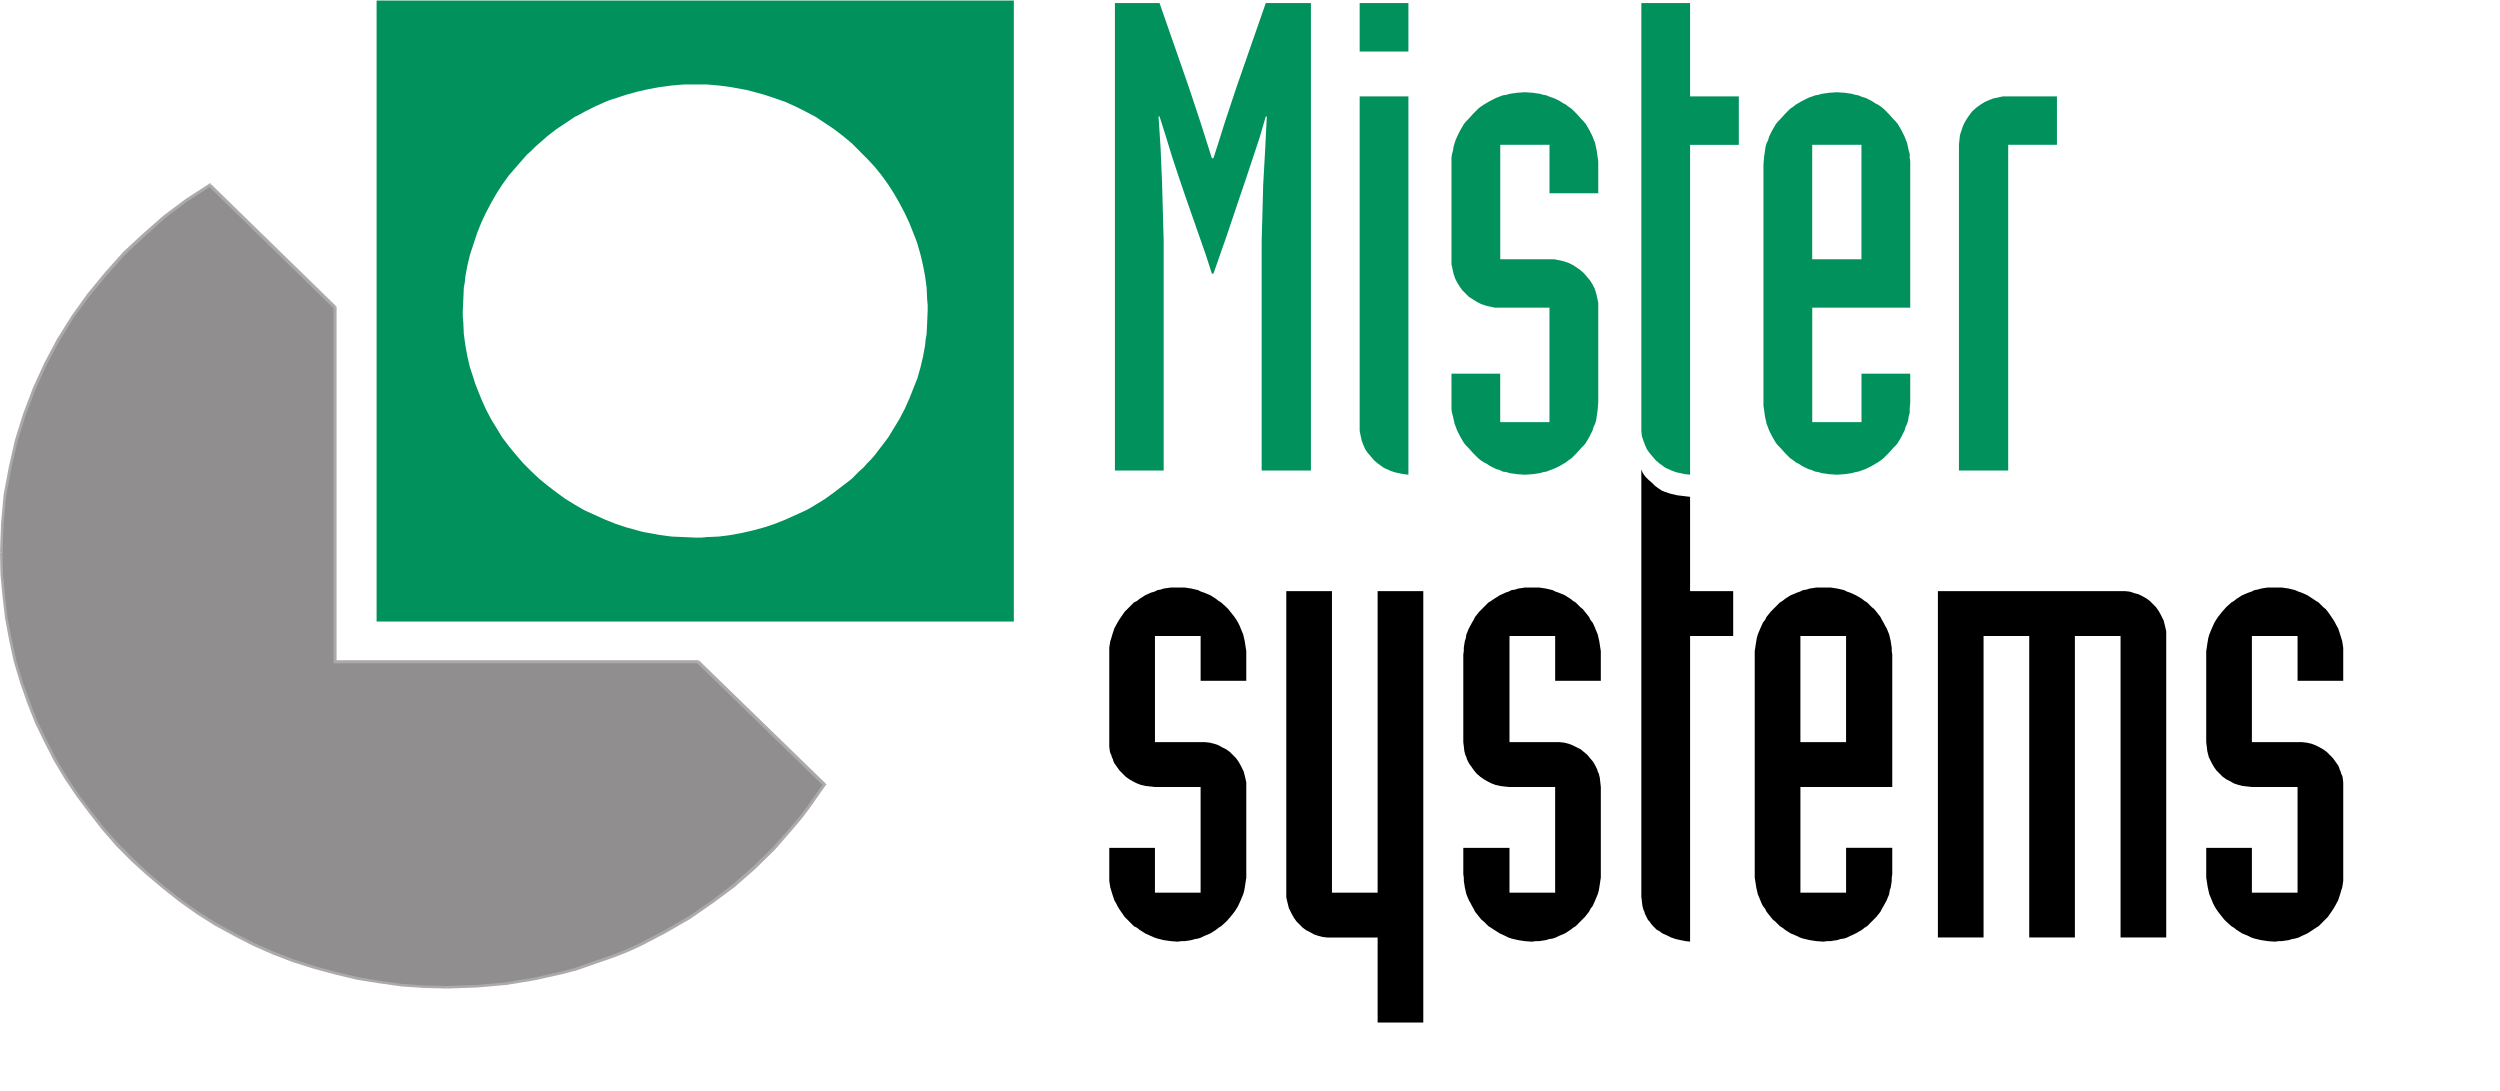
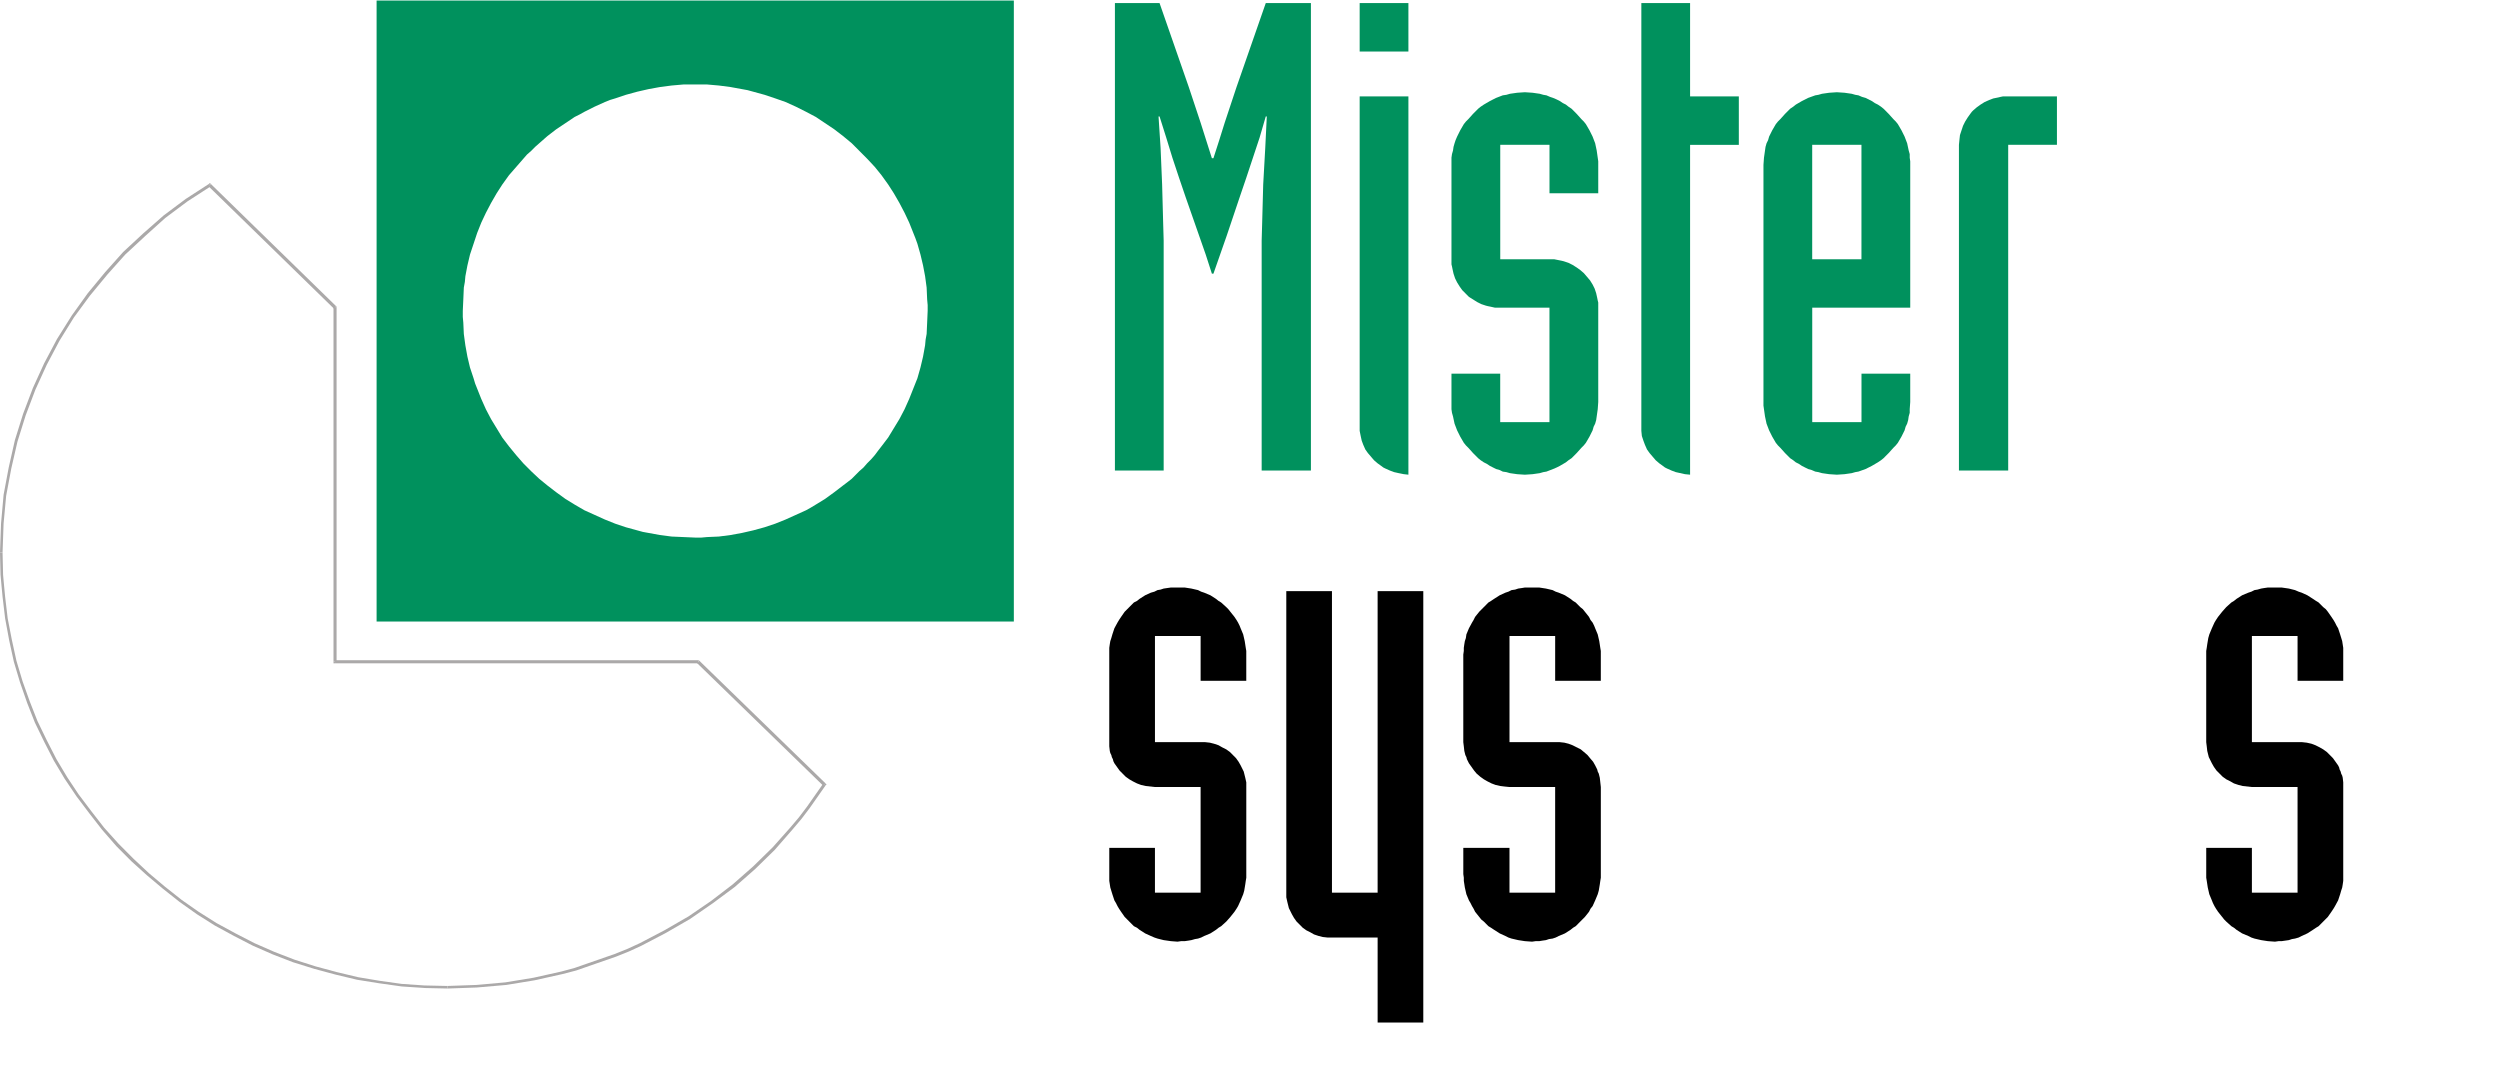
<svg xmlns="http://www.w3.org/2000/svg" xmlns:ns1="http://www.inkscape.org/namespaces/inkscape" xmlns:ns2="http://sodipodi.sourceforge.net/DTD/sodipodi-0.dtd" version="1.0" width="202.14mm" height="88.19mm" id="svg2985" ns1:version="0.48.3.1 r9886" ns2:docname="Logo_Mister_Systems.eps">
  <ns2:namedview pagecolor="#ffffff" bordercolor="#666666" borderopacity="1" objecttolerance="10" gridtolerance="10" guidetolerance="10" ns1:pageopacity="0" ns1:pageshadow="2" ns1:window-width="917" ns1:window-height="670" id="namedview3051" showgrid="false" ns1:zoom="0.97732047" ns1:cx="358.12204" ns1:cy="156.24213" ns1:window-x="0" ns1:window-y="0" ns1:window-maximized="0" ns1:current-layer="svg2985" />
  <defs id="defs2987" />
  <g id="g3085">
    <path style="fill:#00915d;fill-opacity:1;fill-rule:evenodd;stroke:none" d="m 141.43,94.974 0.157,-3.465 0.157,-3.623 0.314,-1.733 0.157,-1.733 0.627,-3.308 0.784,-3.308 1.098,-3.308 1.098,-3.308 1.254,-3.15 1.411,-2.993 1.568,-2.993 1.725,-2.993 1.725,-2.678 2.038,-2.835 1.098,-1.26 1.098,-1.26 1.098,-1.26 1.098,-1.26 1.098,-1.26 1.254,-1.103 1.254,-1.26 1.254,-1.103 1.254,-1.103 1.254,-1.103 2.666,-2.048 2.822,-1.89 2.822,-1.89 1.568,-0.788 1.411,-0.788 3.136,-1.575 3.136,-1.418 1.568,-0.63 1.568,-0.473 3.293,-1.103 1.725,-0.473 1.725,-0.473 3.45,-0.788 1.725,-0.315 1.725,-0.315 3.606,-0.473 3.606,-0.315 1.725,0 1.882,0 3.606,0 3.606,0.315 3.606,0.473 3.45,0.63 1.725,0.315 1.725,0.473 1.725,0.473 1.725,0.473 3.293,1.103 3.136,1.103 3.136,1.418 3.136,1.575 2.979,1.575 2.822,1.89 2.822,1.89 2.666,2.048 2.666,2.205 2.352,2.363 2.352,2.363 2.352,2.52 2.038,2.52 2.038,2.835 1.725,2.678 1.725,2.993 1.568,2.993 1.411,2.993 1.254,3.15 0.627,1.575 0.627,1.733 0.941,3.308 0.784,3.308 0.627,3.308 0.47,3.465 0.157,3.623 0.157,1.733 0,1.733 -0.157,3.623 -0.157,3.465 -0.314,1.733 -0.157,1.733 -0.627,3.465 -0.784,3.308 -0.941,3.308 -1.254,3.15 -1.254,3.15 -1.411,3.15 -1.568,2.993 -1.725,2.835 -1.725,2.835 -2.038,2.678 -1.098,1.418 -0.941,1.26 -1.098,1.26 -1.254,1.26 -1.098,1.26 -1.254,1.103 -1.098,1.103 -1.254,1.26 -1.411,1.103 -1.254,0.945 -2.666,2.048 -2.822,2.048 -2.822,1.733 -1.568,0.945 -1.411,0.788 -3.136,1.418 -3.136,1.418 -1.568,0.63 -1.568,0.63 -3.293,1.103 -1.725,0.473 -1.725,0.473 -3.45,0.788 -1.725,0.315 -1.725,0.315 -3.606,0.472 -3.606,0.158 -1.725,0.158 -1.882,0 -3.606,-0.158 -3.606,-0.158 -3.606,-0.472 -3.45,-0.63 -1.725,-0.315 -1.725,-0.472 -1.725,-0.473 -1.725,-0.473 -3.293,-1.103 -3.136,-1.26 -3.136,-1.418 -3.136,-1.418 -2.979,-1.733 -2.822,-1.733 -2.822,-2.048 -2.666,-2.048 -2.509,-2.048 -2.509,-2.363 -2.352,-2.363 -2.195,-2.52 -2.195,-2.678 -2.038,-2.678 -1.725,-2.835 -1.725,-2.835 -1.568,-2.993 -1.411,-3.15 -1.254,-3.15 -0.627,-1.575 -0.47,-1.575 -1.098,-3.308 -0.784,-3.308 -0.627,-3.465 -0.47,-3.465 -0.157,-3.465 -0.157,-1.733 0,-1.89 z m -26.342,-94.816 97.37,0 97.37,0 0,94.816 0,94.974 -97.37,0 -97.37,0 0,-94.974 0,-94.816 z" id="path2991" ns1:connector-curvature="0" />
-     <path style="fill:#908e8e;fill-opacity:1;fill-rule:evenodd;stroke:none" d="m 251.971,239.718 -2.352,3.465 -2.509,3.465 -2.509,3.308 -2.509,3.15 -2.822,3.15 -2.822,2.993 -2.822,2.993 -3.136,2.835 -2.979,2.835 -3.293,2.678 -3.293,2.678 -1.568,1.26 -1.725,1.103 -3.45,2.52 -3.45,2.205 -3.606,2.205 -3.606,2.048 -3.763,2.048 -3.92,1.89 -3.763,1.733 -3.92,1.575 -4.077,1.575 -4.077,1.418 -4.077,1.26 -4.077,1.103 -4.233,0.945 -4.39,0.945 -4.233,0.788 -4.39,0.63 -4.39,0.473 -4.39,0.315 -4.547,0.315 -4.547,0 -3.45,0 -3.606,-0.158 -3.45,-0.158 -3.45,-0.315 -6.742,-0.945 -3.45,-0.472 -3.293,-0.63 -3.293,-0.63 -3.293,-0.788 -3.293,-0.945 -3.136,-0.945 -3.293,-0.945 -3.136,-1.103 -3.136,-1.103 -2.979,-1.26 -3.136,-1.26 -2.979,-1.418 -5.801,-2.993 -2.822,-1.575 -2.979,-1.575 -2.666,-1.733 -2.822,-1.733 -2.666,-1.733 -2.666,-1.89 -2.509,-2.048 -2.666,-1.89 -2.509,-2.048 -2.352,-2.205 -2.352,-2.205 -2.352,-2.205 -2.352,-2.205 -2.195,-2.363 -2.195,-2.363 -2.038,-2.52 -2.195,-2.363 -1.882,-2.678 -2.038,-2.52 -1.725,-2.678 -1.882,-2.678 -1.725,-2.678 -1.725,-2.678 -1.568,-2.835 -1.568,-2.835 -1.411,-2.835 -1.411,-2.993 -1.411,-2.993 -1.254,-2.993 -1.098,-2.993 -1.098,-3.15 -1.098,-2.993 -0.941,-3.15 -0.784,-3.15 -0.941,-3.308 -0.627,-3.15 -0.627,-3.308 -0.627,-3.308 -0.47,-3.308 -0.314,-3.308 -0.314,-3.308 -0.314,-3.465 -0.157,-3.308 0,-3.465 0.157,-4.41 0.157,-4.41 0.314,-4.253 0.627,-4.41 0.627,-4.253 0.784,-4.095 0.941,-4.253 0.47,-2.048 0.47,-2.048 0.627,-2.048 0.627,-2.048 1.254,-3.938 1.411,-3.938 1.568,-3.938 1.725,-3.78 1.725,-3.78 2.038,-3.78 1.882,-3.623 2.195,-3.465 2.195,-3.623 2.509,-3.308 2.352,-3.465 1.254,-1.575 1.411,-1.575 2.666,-3.308 2.666,-2.993 2.979,-3.15 2.822,-2.835 1.568,-1.418 1.568,-1.418 3.136,-2.835 3.136,-2.678 3.45,-2.52 3.293,-2.363 3.45,-2.363 1.882,-1.26 1.725,-1.103 38.258,37.328 0,108.361 111.012,0 38.572,37.486 z" id="path2993" ns1:connector-curvature="0" />
    <path style="fill:#aba9a9;fill-opacity:1;fill-rule:nonzero;stroke:none" d="m 252.285,240.033 -4.861,6.93 -2.509,3.308 -2.666,3.15 -5.488,6.3 -5.958,5.828 -6.272,5.513 -6.585,4.883 -7.056,4.883 -7.369,4.253 -7.526,3.938 -3.763,1.733 -3.92,1.575 -8.153,2.835 -4.077,1.418 -4.234,1.103 -8.467,1.89 -8.624,1.418 -9.094,0.788 -8.937,0.315 0,-0.788 8.937,-0.315 8.781,-0.788 8.624,-1.418 8.467,-1.89 4.077,-1.103 4.077,-1.418 8.153,-2.835 3.92,-1.575 3.763,-1.733 7.526,-3.938 7.369,-4.253 6.899,-4.725 6.585,-5.04 6.272,-5.513 5.958,-5.828 5.331,-5.985 2.666,-3.15 2.509,-3.308 4.861,-6.93 z" id="path2995" ns1:connector-curvature="0" />
    <path style="fill:#aba9a9;fill-opacity:1;fill-rule:nonzero;stroke:none" d="m 136.726,302.089 -7.056,-0.158 -6.899,-0.473 -6.742,-0.945 -6.899,-1.103 -6.585,-1.575 -6.429,-1.733 -6.585,-2.048 -6.115,-2.363 -6.115,-2.678 -5.801,-2.993 -5.801,-3.15 -5.488,-3.465 -5.331,-3.78 -5.174,-4.095 -4.861,-4.095 -4.704,-4.253 -4.547,-4.568 -4.39,-5.04 -3.92,-5.04 -3.92,-5.198 -3.606,-5.355 -3.293,-5.513 -2.979,-5.828 -2.822,-5.828 L 8.31,214.833 6.115,208.533 4.233,202.233 2.822,195.775 1.568,189.003 0.784,182.387 0.47,179.08 0.157,175.615 0,168.842 l 0.784,0 0.157,6.773 0.314,3.465 0.314,3.308 0.784,6.615 1.254,6.458 1.411,6.458 1.882,6.3 2.195,6.143 2.352,5.985 2.822,5.828 2.979,5.828 3.293,5.513 3.45,5.198 3.92,5.198 3.92,5.04 4.39,4.883 4.547,4.568 4.704,4.41 4.861,4.095 5.174,4.095 5.174,3.623 5.488,3.465 5.801,3.15 5.801,2.993 6.115,2.678 6.115,2.363 6.429,2.048 6.429,1.733 6.585,1.575 6.585,1.103 6.742,0.945 6.899,0.473 7.056,0.158 z" id="path2997" ns1:connector-curvature="0" />
    <path style="fill:#aba9a9;fill-opacity:1;fill-rule:nonzero;stroke:none" d="m 136.726,302.089 0,-0.788 0,0.788 z" id="path2999" ns1:connector-curvature="0" />
    <path style="fill:#aba9a9;fill-opacity:1;fill-rule:nonzero;stroke:none" d="m 0,168.842 0.314,-8.82 0.784,-8.82 1.568,-8.348 1.882,-8.348 2.509,-8.033 2.979,-7.875 3.45,-7.56 3.92,-7.403 4.547,-7.245 4.861,-6.773 5.331,-6.458 5.488,-6.143 6.115,-5.67 6.272,-5.513 6.742,-5.04 7.056,-4.568 0.47,0.788 -7.056,4.568 -6.742,5.04 -6.115,5.513 -6.115,5.67 -5.488,6.143 -5.331,6.458 -4.861,6.615 -4.39,7.088 -3.92,7.403 -3.45,7.56 -2.979,7.875 -2.509,8.033 -1.882,8.19 -1.568,8.348 -0.784,8.505 -0.314,8.82 z" id="path3001" ns1:connector-curvature="0" />
    <path style="fill:#aba9a9;fill-opacity:1;fill-rule:nonzero;stroke:none" d="m 0,168.842 0.784,0 L 0,168.842 z" id="path3003" ns1:connector-curvature="0" />
    <path style="fill:#aba9a9;fill-opacity:1;fill-rule:nonzero;stroke:none" d="m 64.443,56.228 -0.627,0.788 38.258,37.328 0.627,-0.788 -38.258,-37.328 z" id="path3005" ns1:connector-curvature="0" />
    <path style="fill:#aba9a9;fill-opacity:1;fill-rule:nonzero;stroke:none" d="m 63.816,56.228 0.314,-0.315 0.314,0.315 -0.627,0.788 0.47,0 -0.47,-0.788 z" id="path3007" ns1:connector-curvature="0" />
    <path style="fill:#aba9a9;fill-opacity:1;fill-rule:nonzero;stroke:none" d="m 101.917,93.871 0.941,0 0,108.361 -0.941,0 z" id="path3009" ns1:connector-curvature="0" />
    <path style="fill:#aba9a9;fill-opacity:1;fill-rule:nonzero;stroke:none" d="m 102.701,93.556 0.157,0.158 0,0.158 -0.941,0 0.157,0.473 0.627,-0.788 z" id="path3011" ns1:connector-curvature="0" />
    <path style="fill:#aba9a9;fill-opacity:1;fill-rule:nonzero;stroke:none" d="m 102.388,201.76 111.012,0 0,0.945 -111.012,0 z" id="path3013" ns1:connector-curvature="0" />
    <path style="fill:#aba9a9;fill-opacity:1;fill-rule:nonzero;stroke:none" d="m 101.917,202.233 0,0.473 0.47,0 0,-0.945 0.47,0.472 -0.941,0 z" id="path3015" ns1:connector-curvature="0" />
    <path style="fill:#aba9a9;fill-opacity:1;fill-rule:nonzero;stroke:none" d="m 213.713,201.918 -0.627,0.788 38.572,37.486 0.627,-0.788 -38.572,-37.486 z" id="path3017" ns1:connector-curvature="0" />
    <path style="fill:#aba9a9;fill-opacity:1;fill-rule:nonzero;stroke:none" d="m 213.399,201.76 0.157,0 0.157,0.158 -0.627,0.788 0.314,0 0,-0.945 z" id="path3019" ns1:connector-curvature="0" />
    <path style="fill:#aba9a9;fill-opacity:1;fill-rule:nonzero;stroke:none" d="m 252.285,239.403 0.314,0.315 -0.314,0.315 -0.784,-0.473 0.157,0.63 0.627,-0.788 z" id="path3021" ns1:connector-curvature="0" />
    <path style="fill:#000000;fill-opacity:1;fill-rule:evenodd;stroke:none" d="m 366.903,208.06 13.955,0 0,-8.033 0,-1.103 -0.157,-0.945 -0.314,-2.048 -0.47,-2.048 -0.784,-1.89 -0.314,-0.788 -0.47,-0.945 -0.47,-0.788 -0.627,-0.945 -1.254,-1.575 -0.627,-0.788 -0.627,-0.63 -1.568,-1.418 -0.784,-0.473 -0.784,-0.63 -1.725,-1.103 -1.882,-0.788 -0.941,-0.315 -0.941,-0.473 -2.038,-0.472 -2.038,-0.315 -2.195,0 -1.098,0 -0.941,0 -1.098,0.158 -1.098,0.158 -0.941,0.315 -0.941,0.158 -0.941,0.473 -1.098,0.315 -1.725,0.788 -1.725,1.103 -0.784,0.63 -0.941,0.473 -1.411,1.418 -1.411,1.418 -1.098,1.575 -0.627,0.945 -0.47,0.788 -0.941,1.733 -0.627,1.89 -0.314,1.103 -0.314,0.945 -0.157,0.945 -0.157,1.103 0,0.945 0,1.103 0,26.775 0,1.26 0.157,1.418 0.157,0.63 0.314,0.63 0.157,0.63 0.314,0.63 0.157,0.63 0.314,0.63 0.784,1.103 0.784,1.103 0.941,0.945 0.941,0.945 1.098,0.788 1.098,0.63 1.254,0.63 1.254,0.472 1.411,0.315 1.411,0.158 1.411,0.158 13.955,0 0,32.288 -13.955,0 0,-13.703 -13.955,0 0,8.033 0,1.103 0,0.945 0.314,2.048 0.627,2.048 0.627,1.89 0.47,0.788 0.47,0.945 0.47,0.788 0.627,0.945 1.098,1.575 0.784,0.788 0.627,0.63 1.411,1.418 0.941,0.473 0.784,0.63 1.725,1.103 1.725,0.788 1.098,0.473 0.941,0.315 1.882,0.473 2.195,0.315 2.038,0.158 1.098,-0.158 1.098,0 1.098,-0.158 0.941,-0.158 1.098,-0.315 0.941,-0.158 0.941,-0.315 0.941,-0.473 1.882,-0.788 1.725,-1.103 0.784,-0.63 0.784,-0.473 1.568,-1.418 1.254,-1.418 1.254,-1.575 0.627,-0.945 0.47,-0.788 0.784,-1.733 0.784,-1.89 0.314,-1.103 0.157,-0.945 0.157,-0.945 0.157,-1.103 0.157,-0.945 0,-1.103 0,-26.618 0,-1.418 -0.314,-1.418 -0.157,-0.63 -0.157,-0.63 -0.157,-0.63 -0.314,-0.63 -0.314,-0.63 -0.314,-0.63 -0.627,-1.103 -0.784,-1.103 -0.941,-0.945 -0.941,-0.945 -1.098,-0.788 -1.254,-0.63 -1.098,-0.63 -1.411,-0.473 -1.254,-0.315 -1.411,-0.158 -1.411,0 -13.955,0 0,-32.445 13.955,0 0,13.703 z" id="path3023" ns1:connector-curvature="0" />
    <path style="fill:#000000;fill-opacity:1;fill-rule:evenodd;stroke:none" d="m 434.952,180.655 -13.955,0 0,92.139 -13.955,0 0,-92.139 -13.955,0 0,92.139 0,1.418 0.314,1.418 0.157,0.63 0.157,0.63 0.157,0.63 0.314,0.63 0.314,0.63 0.314,0.63 0.627,1.103 0.784,1.103 0.941,0.945 0.941,0.945 1.098,0.788 1.254,0.63 1.098,0.63 1.411,0.472 1.254,0.315 1.411,0.158 1.411,0 13.955,0 0,25.988 13.955,0 0,-65.993 0,-65.836 z" id="path3025" ns1:connector-curvature="0" />
    <path style="fill:#000000;fill-opacity:1;fill-rule:evenodd;stroke:none" d="m 475.249,208.06 13.955,0 0,-8.033 0,-1.103 -0.157,-0.945 -0.314,-2.048 -0.47,-2.048 -0.784,-1.89 -0.314,-0.788 -0.47,-0.945 -0.627,-0.788 -0.47,-0.945 -1.254,-1.575 -0.627,-0.788 -0.784,-0.63 -1.411,-1.418 -0.784,-0.473 -0.784,-0.63 -1.725,-1.103 -1.882,-0.788 -0.941,-0.315 -0.941,-0.473 -2.038,-0.472 -2.038,-0.315 -2.195,0 -1.098,0 -1.098,0 -0.941,0.158 -1.098,0.158 -0.941,0.315 -1.098,0.158 -0.941,0.473 -0.941,0.315 -1.725,0.788 -1.725,1.103 -0.941,0.63 -0.784,0.473 -1.411,1.418 -1.411,1.418 -1.254,1.575 -0.47,0.945 -0.47,0.788 -0.941,1.733 -0.784,1.89 -0.157,1.103 -0.314,0.945 -0.157,0.945 -0.157,1.103 0,0.945 -0.157,1.103 0,26.775 0.157,1.26 0.157,1.418 0.157,0.63 0.157,0.63 0.314,0.63 0.157,0.63 0.314,0.63 0.314,0.63 0.784,1.103 0.784,1.103 0.784,0.945 1.098,0.945 1.098,0.788 1.098,0.63 1.254,0.63 1.254,0.472 1.411,0.315 1.254,0.158 1.568,0.158 13.955,0 0,32.288 -13.955,0 0,-13.703 -14.112,0 0,8.033 0.157,1.103 0,0.945 0.314,2.048 0.47,2.048 0.784,1.89 0.47,0.788 0.47,0.945 0.47,0.788 0.47,0.945 1.254,1.575 0.627,0.788 0.784,0.63 1.411,1.418 0.784,0.473 0.941,0.63 1.725,1.103 1.725,0.788 0.941,0.473 0.941,0.315 2.038,0.473 2.038,0.315 2.195,0.158 1.098,-0.158 1.098,0 0.941,-0.158 1.098,-0.158 0.941,-0.315 1.098,-0.158 0.941,-0.315 0.941,-0.473 1.882,-0.788 1.725,-1.103 0.784,-0.63 0.784,-0.473 1.411,-1.418 1.411,-1.418 1.254,-1.575 0.47,-0.945 0.627,-0.788 0.784,-1.733 0.784,-1.89 0.314,-1.103 0.157,-0.945 0.157,-0.945 0.157,-1.103 0.157,-0.945 0,-1.103 0,-26.618 -0.157,-1.418 -0.157,-1.418 -0.157,-0.63 -0.157,-0.63 -0.314,-0.63 -0.157,-0.63 -0.314,-0.63 -0.314,-0.63 -0.627,-1.103 -0.941,-1.103 -0.784,-0.945 -1.098,-0.945 -0.941,-0.788 -1.254,-0.63 -1.254,-0.63 -1.254,-0.473 -1.254,-0.315 -1.411,-0.158 -1.411,0 -13.955,0 0,-32.445 13.955,0 0,13.703 z" id="path3027" ns1:connector-curvature="0" />
-     <path style="fill:#000000;fill-opacity:1;fill-rule:evenodd;stroke:none" d="m 529.657,180.655 0,13.703 -13.171,0 0,93.399 -1.411,-0.158 -1.568,-0.315 -1.411,-0.315 -1.411,-0.473 -1.254,-0.63 -1.411,-0.63 -1.098,-0.788 -0.627,-0.315 -0.47,-0.473 -0.941,-0.945 -0.47,-0.63 -0.314,-0.473 -0.47,-0.472 -0.314,-0.63 -0.314,-0.63 -0.314,-0.63 -0.157,-0.63 -0.314,-0.63 -0.314,-1.26 -0.157,-1.418 -0.157,-1.26 0,-65.363 0,-65.206 0.47,1.103 0.784,1.103 0.47,0.473 0.47,0.473 1.098,0.945 0.941,0.945 1.098,0.788 0.941,0.63 0.784,0.315 0.941,0.315 0.941,0.315 2.038,0.473 3.92,0.473 0,28.823 13.171,0 z" id="path3029" ns1:connector-curvature="0" />
-     <path style="fill:#000000;fill-opacity:1;fill-rule:evenodd;stroke:none" d="m 550.197,194.358 13.955,0 0,32.445 -13.955,0 0,-32.445 z m -13.955,72.766 0,1.103 0.157,0.945 0.314,2.048 0.47,2.048 0.784,1.89 0.314,0.788 0.47,0.945 0.627,0.788 0.47,0.945 1.254,1.575 0.627,0.788 0.784,0.63 1.411,1.418 0.784,0.473 0.784,0.63 1.725,1.103 1.882,0.788 0.941,0.473 0.941,0.315 2.038,0.473 2.038,0.315 2.195,0.158 1.098,-0.158 1.098,0 0.941,-0.158 1.098,-0.158 0.941,-0.315 1.098,-0.158 0.941,-0.315 0.941,-0.473 1.725,-0.788 1.882,-1.103 0.784,-0.63 0.784,-0.473 1.411,-1.418 1.411,-1.418 1.254,-1.575 0.47,-0.945 0.47,-0.788 0.941,-1.733 0.784,-1.89 0.157,-1.103 0.314,-0.945 0.157,-0.945 0.157,-1.103 0,-0.945 0.157,-1.103 0,-8.033 -14.112,0 0,13.703 -13.955,0 0,-32.288 28.066,0 0,-40.478 -0.157,-1.103 0,-0.945 -0.314,-2.048 -0.47,-2.048 -0.784,-1.89 -0.47,-0.788 -0.47,-0.945 -0.47,-0.788 -0.47,-0.945 -1.254,-1.575 -0.627,-0.788 -0.784,-0.63 -1.411,-1.418 -0.784,-0.473 -0.784,-0.63 -1.882,-1.103 -1.725,-0.788 -0.941,-0.315 -0.941,-0.473 -2.038,-0.472 -2.038,-0.315 -2.195,0 -1.098,0 -1.098,0 -0.941,0.158 -1.098,0.158 -0.941,0.315 -1.098,0.158 -0.941,0.473 -0.941,0.315 -1.882,0.788 -1.725,1.103 -0.784,0.63 -0.784,0.473 -1.411,1.418 -1.411,1.418 -1.254,1.575 -0.47,0.945 -0.627,0.788 -0.784,1.733 -0.784,1.89 -0.314,1.103 -0.157,0.945 -0.157,0.945 -0.157,1.103 -0.157,0.945 0,1.103 0,67.096 z" id="path3031" ns1:connector-curvature="0" />
-     <path style="fill:#000000;fill-opacity:1;fill-rule:evenodd;stroke:none" d="m 592.218,286.496 13.955,0 0,-92.139 13.955,0 0,92.139 13.955,0 0,-92.139 13.955,0 0,92.139 13.955,0 0,-92.139 0,-1.418 -0.314,-1.418 -0.157,-0.63 -0.157,-0.63 -0.157,-0.63 -0.314,-0.63 -0.314,-0.63 -0.314,-0.63 -0.627,-1.103 -0.784,-1.103 -0.941,-0.945 -0.941,-0.945 -1.098,-0.788 -1.098,-0.63 -1.254,-0.63 -1.254,-0.315 -1.411,-0.473 -1.411,-0.158 -1.411,0 -55.819,0 0,105.841 z" id="path3033" ns1:connector-curvature="0" />
    <path style="fill:#000000;fill-opacity:1;fill-rule:evenodd;stroke:none" d="m 702.132,208.06 13.955,0 0,-8.033 0,-1.103 0,-0.945 -0.314,-2.048 -0.627,-2.048 -0.627,-1.89 -0.47,-0.788 -0.47,-0.945 -0.47,-0.788 -0.627,-0.945 -1.098,-1.575 -0.627,-0.788 -0.784,-0.63 -1.411,-1.418 -0.784,-0.473 -0.941,-0.63 -1.725,-1.103 -1.725,-0.788 -0.941,-0.315 -1.098,-0.473 -1.882,-0.472 -2.195,-0.315 -2.038,0 -1.098,0 -1.098,0 -1.098,0.158 -0.941,0.158 -1.098,0.315 -0.941,0.158 -0.941,0.473 -0.941,0.315 -1.882,0.788 -1.725,1.103 -0.784,0.63 -0.784,0.473 -1.568,1.418 -1.254,1.418 -1.254,1.575 -0.627,0.945 -0.47,0.788 -0.784,1.733 -0.784,1.89 -0.314,1.103 -0.157,0.945 -0.157,0.945 -0.157,1.103 -0.157,0.945 0,1.103 0,26.775 0.157,1.26 0.157,1.418 0.157,0.63 0.157,0.63 0.157,0.63 0.314,0.63 0.314,0.63 0.314,0.63 0.627,1.103 0.784,1.103 0.941,0.945 0.941,0.945 1.098,0.788 1.254,0.63 1.098,0.63 1.411,0.472 1.254,0.315 1.411,0.158 1.411,0.158 13.955,0 0,32.288 -13.955,0 0,-13.703 -13.955,0 0,8.033 0,1.103 0.157,0.945 0.314,2.048 0.47,2.048 0.784,1.89 0.314,0.788 0.47,0.945 0.47,0.788 0.627,0.945 1.254,1.575 0.627,0.788 0.627,0.63 1.568,1.418 0.784,0.473 0.784,0.63 1.725,1.103 1.882,0.788 0.941,0.473 0.941,0.315 2.038,0.473 2.038,0.315 2.195,0.158 1.098,-0.158 0.941,0 1.098,-0.158 1.098,-0.158 0.941,-0.315 0.941,-0.158 1.098,-0.315 0.941,-0.473 1.725,-0.788 1.725,-1.103 0.941,-0.63 0.784,-0.473 1.411,-1.418 1.411,-1.418 1.098,-1.575 0.627,-0.945 0.47,-0.788 0.941,-1.733 0.627,-1.89 0.314,-1.103 0.314,-0.945 0.157,-0.945 0.157,-1.103 0,-0.945 0,-1.103 0,-26.618 0,-1.418 -0.157,-1.418 -0.157,-0.63 -0.314,-0.63 -0.157,-0.63 -0.314,-0.63 -0.157,-0.63 -0.314,-0.63 -0.784,-1.103 -0.784,-1.103 -0.941,-0.945 -0.941,-0.945 -1.098,-0.788 -1.098,-0.63 -1.254,-0.63 -1.254,-0.473 -1.411,-0.315 -1.411,-0.158 -1.411,0 -13.955,0 0,-32.445 13.955,0 0,13.703 z" id="path3035" ns1:connector-curvature="0" />
    <path style="fill:#00915d;fill-opacity:1;fill-rule:evenodd;stroke:none" d="m 340.718,143.799 14.896,0 0,-65.206 0,-5.04 -0.157,-5.513 -0.314,-11.655 -0.47,-11.183 -0.627,-9.608 0.314,0 2.038,6.458 1.882,6.143 2.038,6.143 2.038,5.985 4.077,11.655 2.038,5.828 1.882,5.828 0.47,0 4.077,-11.655 3.92,-11.655 2.038,-5.985 2.038,-6.143 2.038,-6.143 1.882,-6.458 0.314,0 -0.47,9.608 -0.627,11.183 -0.314,11.655 -0.157,5.513 0,5.04 0,65.206 15.052,0 0,-71.506 0,-71.348 -13.798,0 -8.937,25.673 -3.606,10.868 -1.725,5.513 -1.725,5.355 -0.47,0 -3.45,-10.868 -3.606,-10.868 -8.937,-25.673 -13.641,0 0,71.348 0,71.506 z" id="path3037" ns1:connector-curvature="0" />
    <path style="fill:#00915d;fill-opacity:1;fill-rule:evenodd;stroke:none" d="m 430.405,29.453 -14.896,0 0,100.801 0,1.418 0.314,1.575 0.314,1.418 0.47,1.26 0.627,1.418 0.784,1.103 0.941,1.103 0.941,1.103 1.098,0.945 1.098,0.788 0.627,0.472 0.627,0.315 1.411,0.63 1.254,0.472 1.411,0.315 1.568,0.315 1.411,0.158 0,-115.607 z m 0,-28.508 -14.896,0 0,14.805 14.896,0 0,-14.805 z" id="path3039" ns1:connector-curvature="0" />
    <path style="fill:#00915d;fill-opacity:1;fill-rule:evenodd;stroke:none" d="m 473.524,59.063 14.896,0 0,-8.663 0,-1.103 -0.157,-1.103 -0.157,-1.103 -0.157,-1.103 -0.47,-2.205 -0.784,-2.048 -0.47,-0.945 -0.47,-0.945 -1.098,-1.89 -0.627,-0.788 -0.784,-0.788 -1.411,-1.575 -0.784,-0.788 -0.784,-0.788 -0.941,-0.63 -0.784,-0.63 -0.941,-0.473 -0.941,-0.63 -0.941,-0.473 -1.098,-0.473 -0.941,-0.315 -1.098,-0.473 -0.941,-0.158 -1.098,-0.315 -1.098,-0.158 -1.098,-0.158 -2.352,-0.158 -2.352,0.158 -2.195,0.315 -1.098,0.315 -1.098,0.158 -2.038,0.788 -0.941,0.473 -0.941,0.473 -1.882,1.103 -0.941,0.63 -0.784,0.63 -1.568,1.575 -1.411,1.575 -0.784,0.788 -0.627,0.788 -1.098,1.89 -0.47,0.945 -0.47,0.945 -0.47,1.103 -0.314,0.945 -0.314,1.103 -0.157,1.103 -0.314,1.103 -0.157,1.103 0,2.205 0,28.823 0,1.575 0.157,0.63 0.157,0.788 0.314,1.418 0.47,1.418 0.627,1.26 0.784,1.26 0.784,1.103 1.098,1.103 0.941,0.945 1.254,0.788 1.254,0.788 1.254,0.63 1.411,0.473 0.627,0.158 0.784,0.158 1.411,0.315 1.568,0 15.052,0 0,34.965 -15.052,0 0,-14.805 -14.896,0 0,8.663 0,1.103 0,1.103 0.157,1.103 0.314,1.103 0.47,2.205 0.784,2.048 0.47,0.945 0.47,0.945 1.098,1.89 0.627,0.788 0.784,0.788 1.411,1.575 0.784,0.788 0.784,0.788 0.784,0.63 0.941,0.63 0.941,0.473 0.941,0.63 0.941,0.472 0.941,0.473 1.098,0.315 0.941,0.473 1.098,0.158 1.098,0.315 1.098,0.158 1.098,0.158 2.352,0.158 2.352,-0.158 2.195,-0.315 1.098,-0.315 0.941,-0.158 2.038,-0.788 1.098,-0.473 0.941,-0.472 1.882,-1.103 0.784,-0.63 0.941,-0.63 1.568,-1.575 1.411,-1.575 0.784,-0.788 0.627,-0.788 1.098,-1.89 0.47,-0.945 0.47,-0.945 0.314,-1.103 0.47,-0.945 0.314,-1.103 0.157,-1.103 0.157,-1.103 0.157,-1.103 0.157,-2.205 0,-28.823 0,-1.575 -0.157,-0.63 -0.157,-0.788 -0.314,-1.418 -0.47,-1.418 -0.627,-1.26 -0.784,-1.26 -0.941,-1.103 -0.941,-1.103 -1.098,-0.945 -1.098,-0.788 -1.254,-0.788 -1.254,-0.63 -1.411,-0.473 -0.627,-0.158 -0.784,-0.158 -1.568,-0.315 -1.411,0 -15.052,0 0,-34.965 15.052,0 0,14.805 z" id="path3041" ns1:connector-curvature="0" />
    <path style="fill:#00915d;fill-opacity:1;fill-rule:evenodd;stroke:none" d="m 531.382,29.453 -14.896,0 0,-28.508 -14.896,0 0,64.576 0,64.733 0,1.418 0.157,1.575 0.47,1.418 0.47,1.26 0.627,1.418 0.784,1.103 0.941,1.103 0.941,1.103 1.098,0.945 1.098,0.788 0.627,0.472 0.627,0.315 1.411,0.63 1.254,0.472 1.411,0.315 1.411,0.315 1.568,0.158 0,-100.801 14.896,0 0,-14.805 z" id="path3043" ns1:connector-curvature="0" />
-     <path style="fill:#00915d;fill-opacity:1;fill-rule:evenodd;stroke:none" d="m 553.803,44.258 15.052,0 0,34.965 -15.052,0 0,-34.965 z m -14.896,78.594 0,1.103 0.157,1.103 0.157,1.103 0.157,1.103 0.47,2.205 0.784,2.048 0.47,0.945 0.47,0.945 1.098,1.89 0.627,0.788 0.784,0.788 1.411,1.575 0.784,0.788 0.784,0.788 0.941,0.63 0.784,0.63 0.941,0.473 0.941,0.63 0.941,0.472 0.941,0.473 1.098,0.315 1.098,0.473 0.941,0.158 1.098,0.315 1.098,0.158 1.098,0.158 2.352,0.158 2.352,-0.158 2.195,-0.315 1.098,-0.315 0.941,-0.158 2.195,-0.788 0.941,-0.473 0.941,-0.472 1.882,-1.103 0.941,-0.63 0.784,-0.63 1.568,-1.575 1.411,-1.575 0.784,-0.788 0.627,-0.788 1.098,-1.89 0.47,-0.945 0.47,-0.945 0.314,-1.103 0.47,-0.945 0.314,-1.103 0.157,-1.103 0.314,-1.103 0,-1.103 0.157,-2.205 0,-8.663 -14.896,0 0,14.805 -15.052,0 0,-34.965 29.948,0 0,-43.628 0,-1.103 -0.157,-1.103 0,-1.103 -0.314,-1.103 -0.47,-2.205 -0.784,-2.048 -0.47,-0.945 -0.47,-0.945 -1.098,-1.89 -0.627,-0.788 -0.784,-0.788 -1.411,-1.575 -0.784,-0.788 -0.784,-0.788 -0.784,-0.63 -0.941,-0.63 -0.941,-0.473 -0.941,-0.63 -0.941,-0.473 -0.941,-0.473 -1.098,-0.315 -1.098,-0.473 -0.941,-0.158 -1.098,-0.315 -1.098,-0.158 -1.098,-0.158 -2.352,-0.158 -2.352,0.158 -2.195,0.315 -1.098,0.315 -0.941,0.158 -2.195,0.788 -0.941,0.473 -0.941,0.473 -1.882,1.103 -0.784,0.63 -0.941,0.63 -1.568,1.575 -1.411,1.575 -0.784,0.788 -0.627,0.788 -1.098,1.89 -0.47,0.945 -0.47,0.945 -0.314,1.103 -0.47,0.945 -0.314,1.103 -0.157,1.103 -0.157,1.103 -0.157,1.103 -0.157,2.205 0,72.451 z" id="path3045" ns1:connector-curvature="0" />
+     <path style="fill:#00915d;fill-opacity:1;fill-rule:evenodd;stroke:none" d="m 553.803,44.258 15.052,0 0,34.965 -15.052,0 0,-34.965 z m -14.896,78.594 0,1.103 0.157,1.103 0.157,1.103 0.157,1.103 0.47,2.205 0.784,2.048 0.47,0.945 0.47,0.945 1.098,1.89 0.627,0.788 0.784,0.788 1.411,1.575 0.784,0.788 0.784,0.788 0.941,0.63 0.784,0.63 0.941,0.473 0.941,0.63 0.941,0.472 0.941,0.473 1.098,0.315 1.098,0.473 0.941,0.158 1.098,0.315 1.098,0.158 1.098,0.158 2.352,0.158 2.352,-0.158 2.195,-0.315 1.098,-0.315 0.941,-0.158 2.195,-0.788 0.941,-0.473 0.941,-0.472 1.882,-1.103 0.941,-0.63 0.784,-0.63 1.568,-1.575 1.411,-1.575 0.784,-0.788 0.627,-0.788 1.098,-1.89 0.47,-0.945 0.47,-0.945 0.314,-1.103 0.47,-0.945 0.314,-1.103 0.157,-1.103 0.314,-1.103 0,-1.103 0.157,-2.205 0,-8.663 -14.896,0 0,14.805 -15.052,0 0,-34.965 29.948,0 0,-43.628 0,-1.103 -0.157,-1.103 0,-1.103 -0.314,-1.103 -0.47,-2.205 -0.784,-2.048 -0.47,-0.945 -0.47,-0.945 -1.098,-1.89 -0.627,-0.788 -0.784,-0.788 -1.411,-1.575 -0.784,-0.788 -0.784,-0.788 -0.784,-0.63 -0.941,-0.63 -0.941,-0.473 -0.941,-0.63 -0.941,-0.473 -0.941,-0.473 -1.098,-0.315 -1.098,-0.473 -0.941,-0.158 -1.098,-0.315 -1.098,-0.158 -1.098,-0.158 -2.352,-0.158 -2.352,0.158 -2.195,0.315 -1.098,0.315 -0.941,0.158 -2.195,0.788 -0.941,0.473 -0.941,0.473 -1.882,1.103 -0.784,0.63 -0.941,0.63 -1.568,1.575 -1.411,1.575 -0.784,0.788 -0.627,0.788 -1.098,1.89 -0.47,0.945 -0.47,0.945 -0.314,1.103 -0.47,0.945 -0.314,1.103 -0.157,1.103 -0.157,1.103 -0.157,1.103 -0.157,2.205 0,72.451 " id="path3045" ns1:connector-curvature="0" />
    <path style="fill:#00915d;fill-opacity:1;fill-rule:evenodd;stroke:none" d="m 598.647,143.799 15.052,0 0,-99.541 14.896,0 0,-14.805 -14.896,0 -1.568,0 -0.784,0.158 -0.627,0.158 -1.568,0.315 -1.254,0.473 -1.411,0.63 -1.254,0.788 -1.098,0.788 -1.098,0.945 -0.47,0.473 -0.47,0.63 -0.784,1.103 -0.784,1.26 -0.627,1.26 -0.47,1.418 -0.47,1.418 -0.157,1.418 -0.157,1.575 0,99.541 z" id="path3047" ns1:connector-curvature="0" />
  </g>
</svg>